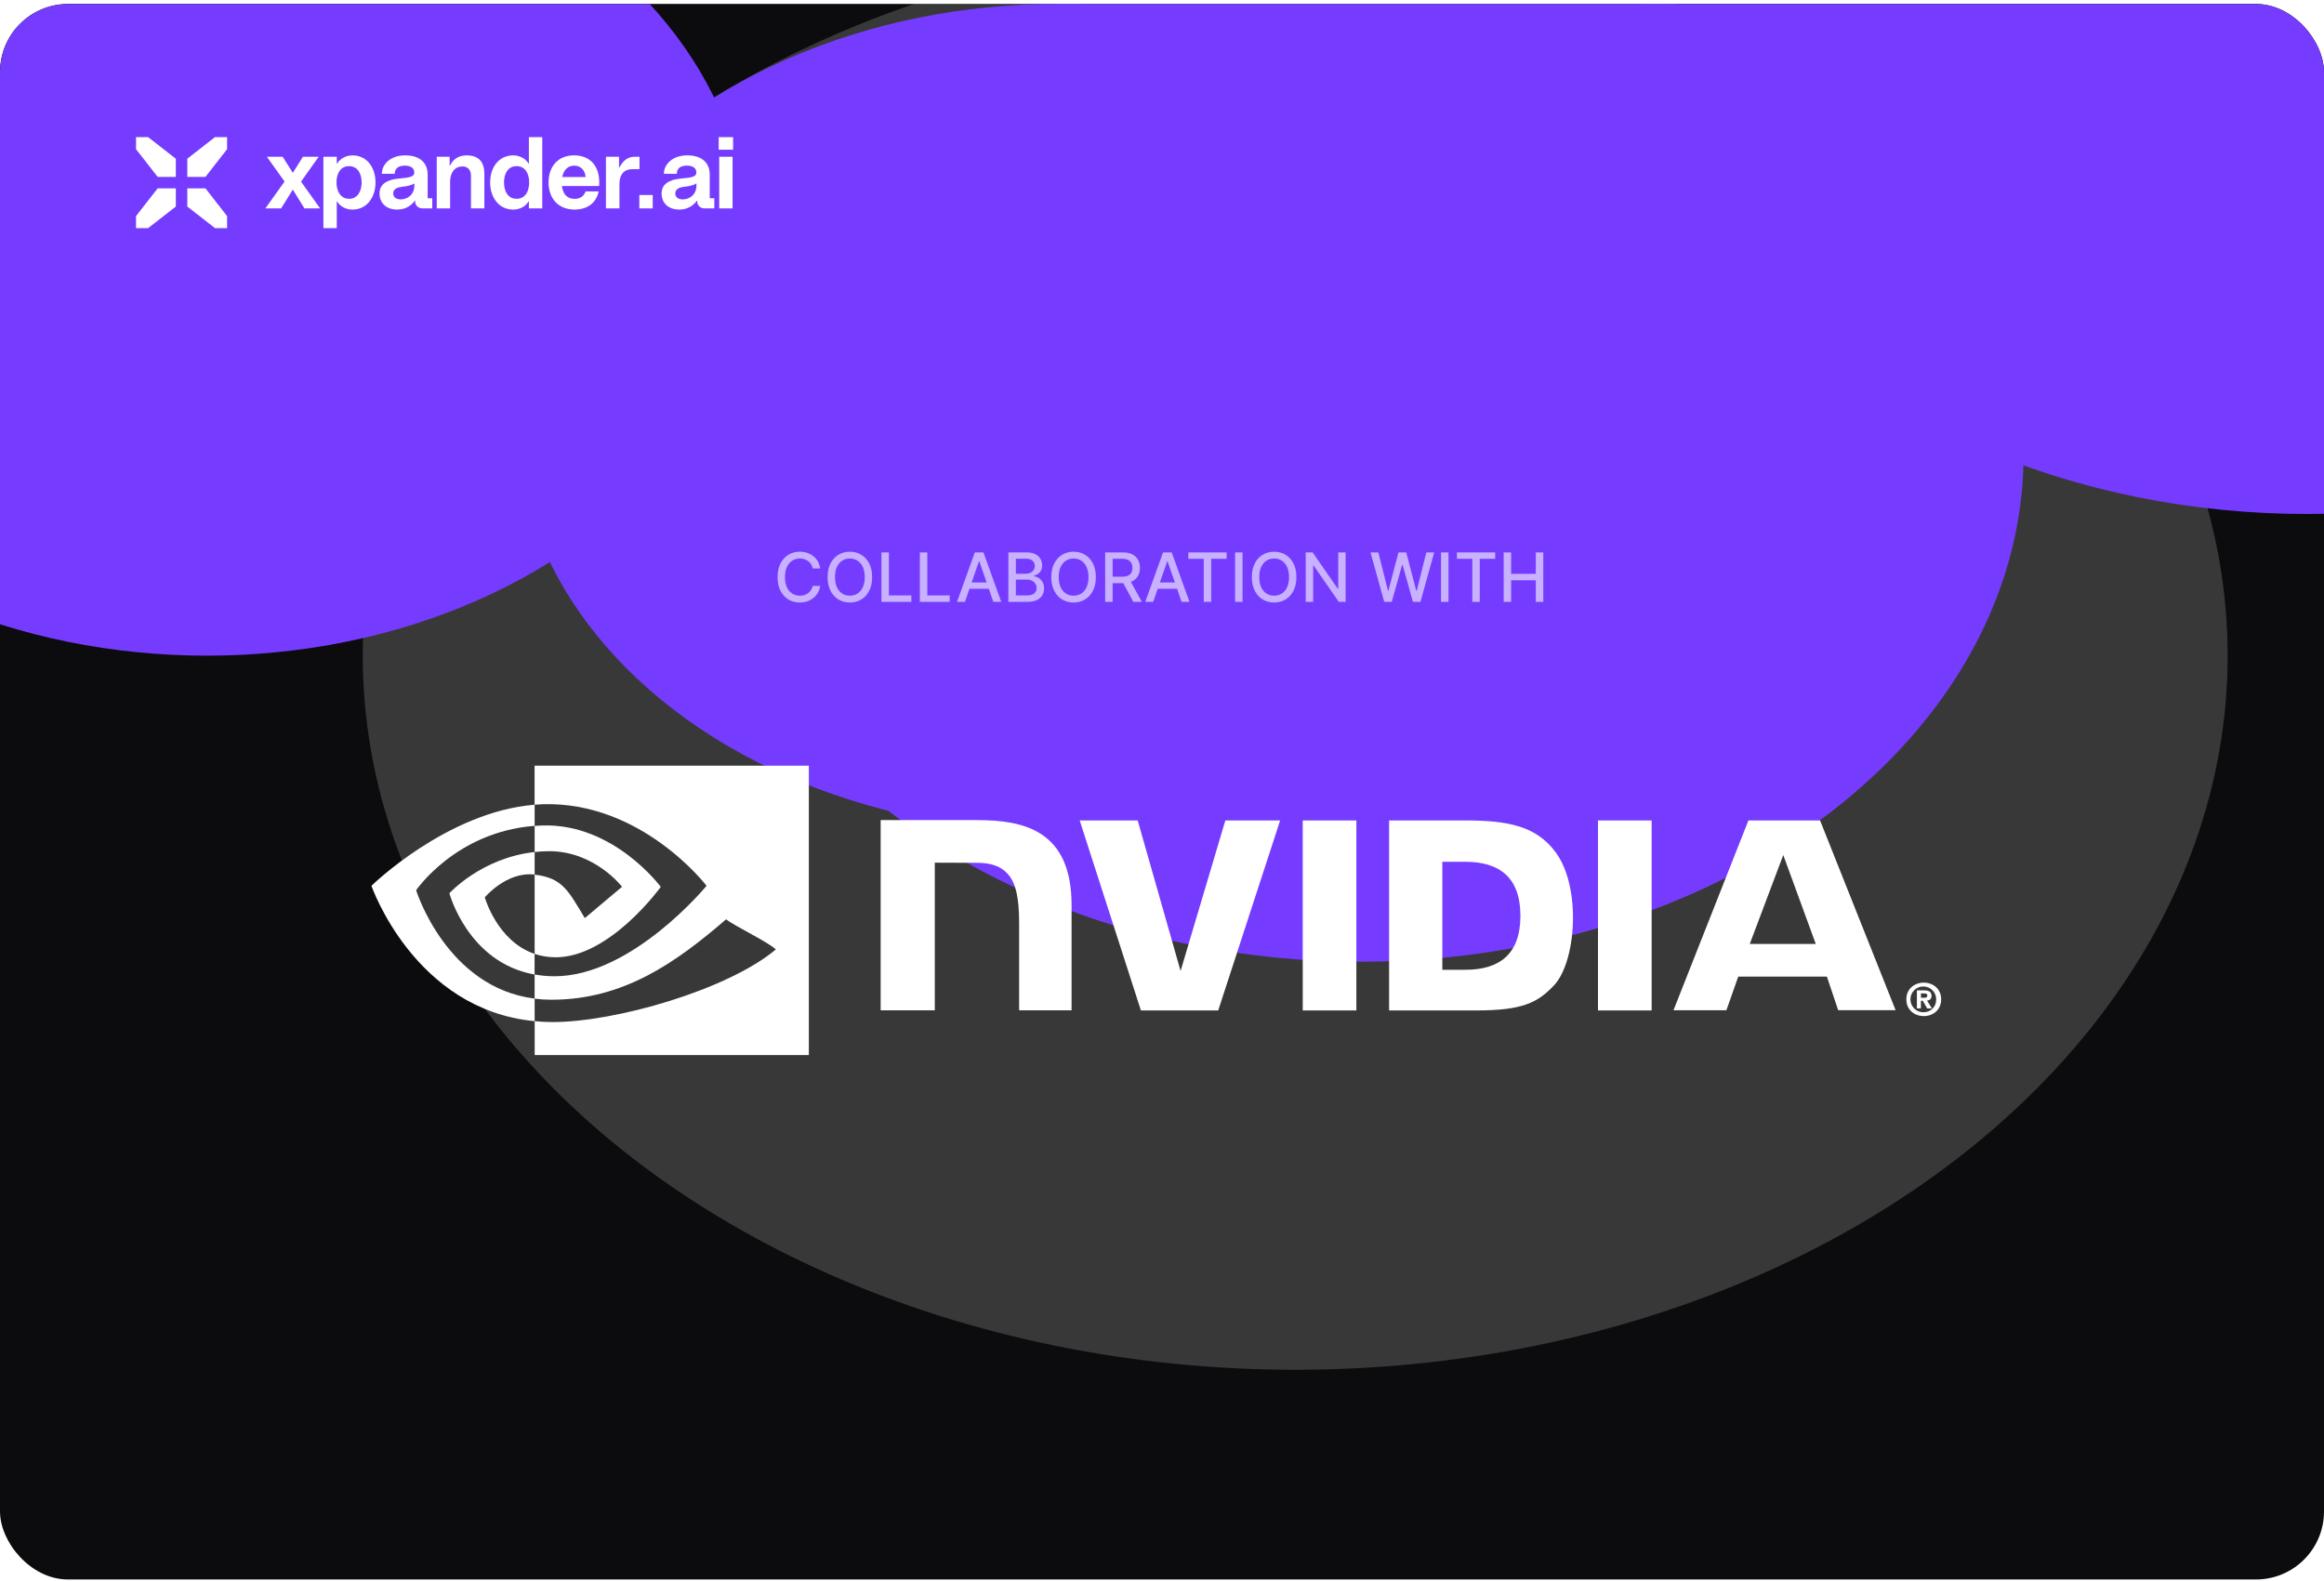
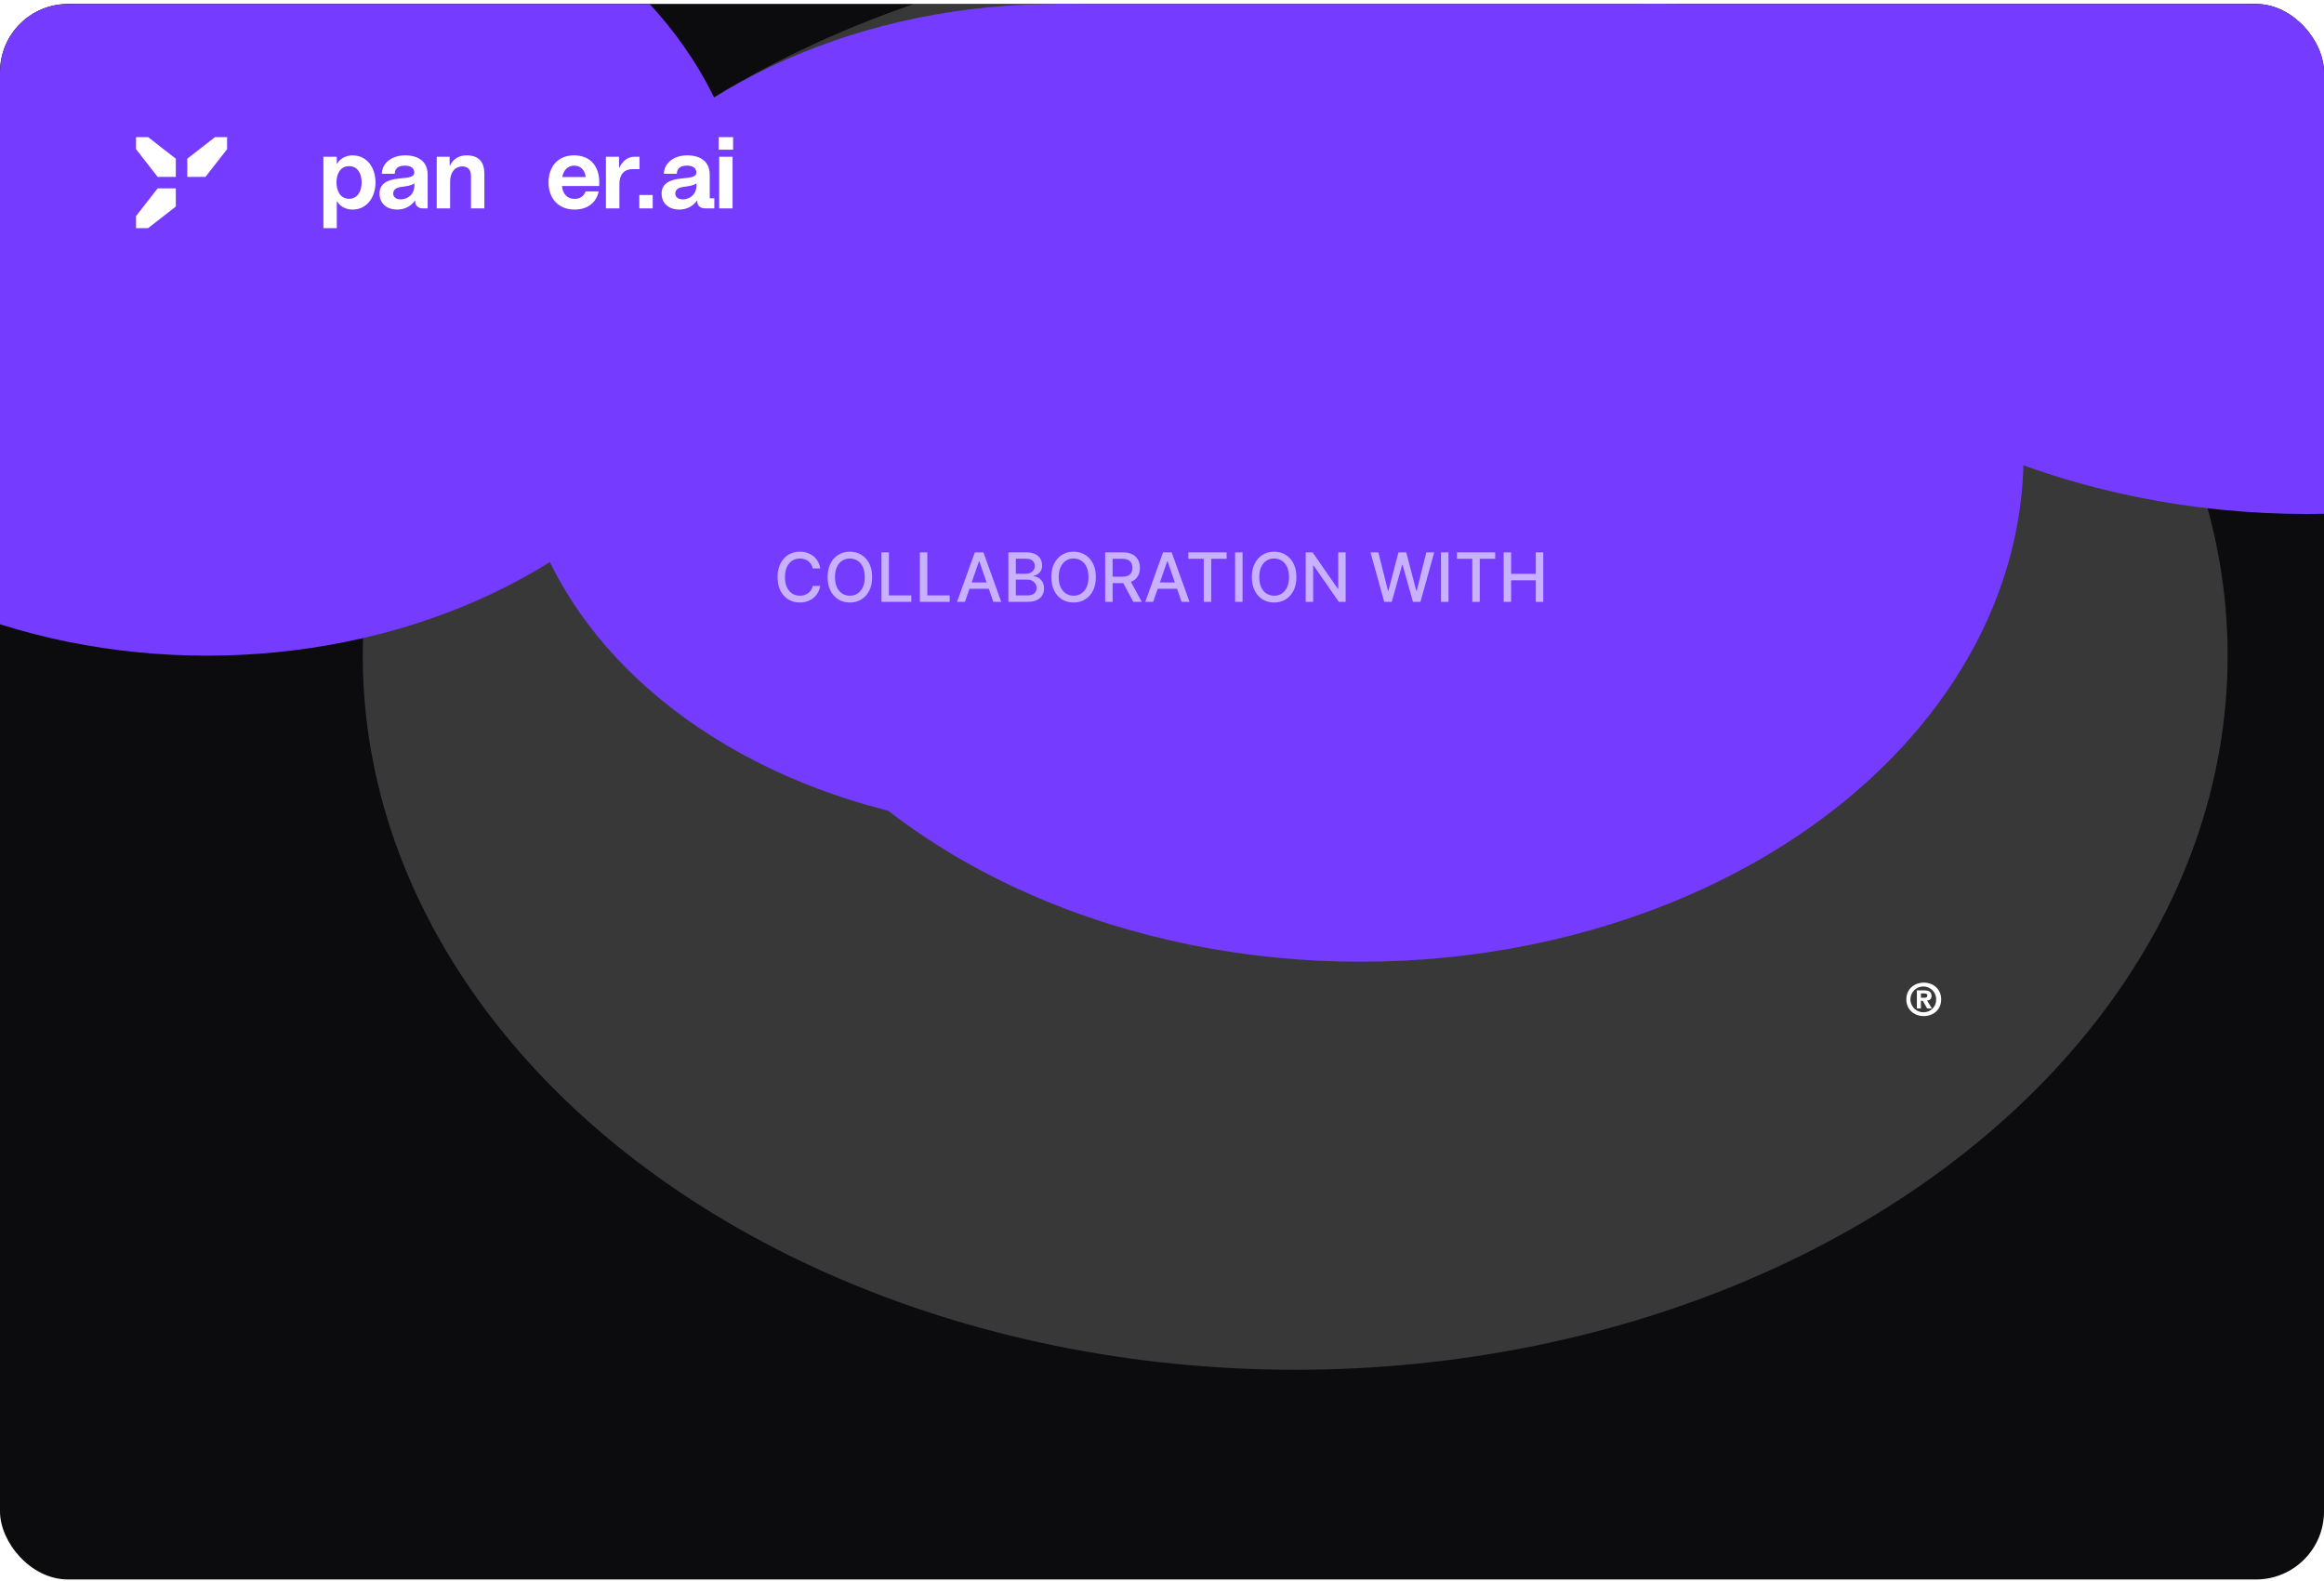
<svg xmlns="http://www.w3.org/2000/svg" width="410" height="279" viewBox="0 0 410 279" fill="none">
  <g clip-path="url(#clip0_557_13166)">
    <rect y="0.693" width="410" height="278" rx="12" fill="#0C0B0D" />
    <g opacity="0.2" filter="url(#filter0_f_557_13166)">
      <ellipse cx="228.5" cy="115.693" rx="164.5" ry="126" fill="#EBEBEB" />
    </g>
    <g filter="url(#filter1_f_557_13166)">
      <ellipse cx="36.5" cy="42.693" rx="95.5" ry="73" fill="#753CFF" />
    </g>
    <g filter="url(#filter2_f_557_13166)">
      <ellipse cx="186.5" cy="73.693" rx="95.5" ry="73" fill="#753CFF" />
    </g>
    <g filter="url(#filter3_f_557_13166)">
      <ellipse cx="240" cy="80.193" rx="117" ry="89.5" fill="#753CFF" />
    </g>
    <g filter="url(#filter4_f_557_13166)">
      <ellipse cx="407" cy="1.193" rx="117" ry="89.5" fill="#753CFF" />
    </g>
    <g clip-path="url(#clip1_557_13166)">
      <path d="M338.893 176.052V175.287H339.385C339.652 175.287 340.019 175.307 340.019 175.634C340.019 175.961 339.831 176.052 339.513 176.052H338.893ZM338.893 176.589H339.223L339.985 177.927H340.82L339.967 176.535C340.076 176.54 340.185 176.523 340.286 176.483C340.387 176.443 340.478 176.382 340.553 176.303C340.629 176.225 340.686 176.131 340.722 176.028C340.757 175.925 340.771 175.816 340.76 175.708C340.76 174.981 340.257 174.745 339.408 174.745H338.177V177.924H338.885V176.583M342.462 176.333C342.462 174.466 341.01 173.381 339.394 173.381C337.777 173.381 336.316 174.463 336.316 176.333C336.316 178.203 337.765 179.288 339.394 179.288C341.022 179.288 342.462 178.2 342.462 176.333ZM341.576 176.333C341.588 176.627 341.541 176.921 341.437 177.196C341.333 177.472 341.174 177.723 340.97 177.936C340.767 178.148 340.522 178.317 340.251 178.432C339.98 178.548 339.688 178.607 339.394 178.606C338.941 178.622 338.493 178.503 338.108 178.263C337.724 178.023 337.42 177.674 337.235 177.26C337.051 176.846 336.994 176.386 337.073 175.94C337.151 175.494 337.362 175.081 337.676 174.755C337.991 174.429 338.397 174.205 338.84 174.111C339.283 174.017 339.745 174.058 340.165 174.228C340.585 174.398 340.944 174.69 341.197 175.066C341.45 175.442 341.585 175.885 341.584 176.339L341.576 176.333Z" fill="white" />
-       <path d="M229.827 144.764V178.291H239.291V144.764H229.827ZM155.365 144.707V178.268H164.915V152.217L172.362 152.242C174.814 152.242 176.507 152.83 177.686 154.089C179.184 155.686 179.795 158.257 179.795 162.962V178.268H189.046V159.726C189.052 146.491 180.602 144.707 172.362 144.707H155.365ZM245.065 144.764V178.291H260.408C268.588 178.291 271.256 176.93 274.145 173.881C276.185 171.739 277.504 167.04 277.504 161.902C277.504 157.192 276.387 152.989 274.441 150.373C270.954 145.667 265.891 144.764 258.35 144.764H245.065ZM254.441 152.06H258.51C264.414 152.06 268.232 154.711 268.232 161.59C268.232 168.469 264.419 171.114 258.524 171.114H254.455V152.052L254.441 152.06ZM216.177 144.764L208.279 171.324L200.709 144.764H190.481L201.278 178.291H214.916L225.84 144.764H216.18H216.177ZM281.916 178.291H291.383V144.764H281.916V178.291ZM308.459 144.764L295.236 178.257H304.57L306.661 172.324H322.302L324.291 178.243H334.423L321.097 144.764H308.459ZM314.605 150.873L320.339 166.562H308.69L314.605 150.873Z" fill="white" />
-       <path d="M94.32 150.338V145.723C94.769 145.692 95.221 145.667 95.681 145.652C108.296 145.255 116.573 156.492 116.573 156.492C116.573 156.492 107.634 168.911 98.051 168.911C96.783 168.917 95.523 168.715 94.32 168.314V154.327C99.233 154.921 100.219 157.089 103.171 161.998L109.74 156.472C109.74 156.472 104.946 150.187 96.866 150.187C96.011 150.191 95.158 150.242 94.309 150.338M94.309 135.103V141.99C94.76 141.953 95.215 141.925 95.67 141.908C113.212 141.317 124.651 156.296 124.651 156.296C124.651 156.296 111.524 172.258 97.846 172.258C96.663 172.259 95.482 172.155 94.317 171.948V176.21C95.291 176.336 96.273 176.4 97.255 176.401C109.981 176.401 119.187 169.903 128.1 162.209C129.578 163.391 135.627 166.269 136.871 167.53C128.396 174.634 108.649 180.342 97.451 180.342C96.371 180.342 95.334 180.276 94.326 180.18V186.163H142.696V135.1H94.32L94.309 135.103ZM94.309 168.314V171.951C82.549 169.849 79.281 157.614 79.281 157.614C79.281 157.614 84.932 151.363 94.32 150.338V154.315H94.303C89.376 153.733 85.529 158.336 85.529 158.336C85.529 158.336 87.691 166.07 94.32 168.312M73.414 157.083C73.414 157.083 80.389 146.789 94.32 145.718V141.99C78.883 143.229 65.529 156.296 65.529 156.296C65.529 156.296 73.096 178.174 94.32 180.177V176.199C78.747 174.247 73.414 157.083 73.414 157.083Z" fill="white" />
    </g>
    <path d="M144.707 100.304H143.378C143.327 100.02 143.232 99.77 143.092 99.554C142.953 99.338 142.783 99.154 142.581 99.004C142.379 98.853 142.153 98.74 141.903 98.663C141.656 98.586 141.393 98.548 141.115 98.548C140.612 98.548 140.162 98.674 139.764 98.927C139.369 99.18 139.057 99.551 138.827 100.039C138.599 100.528 138.486 101.125 138.486 101.829C138.486 102.539 138.599 103.139 138.827 103.628C139.057 104.116 139.371 104.485 139.768 104.735C140.166 104.985 140.614 105.11 141.111 105.11C141.386 105.11 141.648 105.074 141.895 105C142.145 104.923 142.371 104.811 142.572 104.663C142.774 104.515 142.945 104.335 143.084 104.122C143.226 103.906 143.324 103.659 143.378 103.38L144.707 103.385C144.636 103.814 144.499 104.208 144.294 104.569C144.092 104.927 143.832 105.237 143.514 105.498C143.199 105.757 142.838 105.957 142.432 106.099C142.026 106.241 141.582 106.312 141.102 106.312C140.347 106.312 139.673 106.133 139.082 105.775C138.491 105.414 138.026 104.899 137.685 104.228C137.347 103.558 137.178 102.758 137.178 101.829C137.178 100.897 137.348 100.098 137.689 99.43C138.03 98.76 138.496 98.245 139.087 97.888C139.678 97.527 140.349 97.346 141.102 97.346C141.565 97.346 141.997 97.413 142.398 97.547C142.801 97.677 143.163 97.87 143.484 98.126C143.805 98.379 144.071 98.689 144.281 99.055C144.491 99.419 144.634 99.835 144.707 100.304ZM153.864 101.829C153.864 102.761 153.694 103.562 153.353 104.233C153.012 104.9 152.544 105.414 151.951 105.775C151.36 106.133 150.688 106.312 149.935 106.312C149.179 106.312 148.505 106.133 147.911 105.775C147.32 105.414 146.854 104.899 146.513 104.228C146.172 103.558 146.002 102.758 146.002 101.829C146.002 100.897 146.172 100.098 146.513 99.43C146.854 98.76 147.32 98.245 147.911 97.888C148.505 97.527 149.179 97.346 149.935 97.346C150.688 97.346 151.36 97.527 151.951 97.888C152.544 98.245 153.012 98.76 153.353 99.43C153.694 100.098 153.864 100.897 153.864 101.829ZM152.56 101.829C152.56 101.119 152.445 100.521 152.215 100.035C151.988 99.547 151.675 99.177 151.277 98.927C150.882 98.674 150.435 98.548 149.935 98.548C149.432 98.548 148.983 98.674 148.588 98.927C148.194 99.177 147.881 99.547 147.651 100.035C147.424 100.521 147.31 101.119 147.31 101.829C147.31 102.539 147.424 103.139 147.651 103.628C147.881 104.113 148.194 104.483 148.588 104.735C148.983 104.985 149.432 105.11 149.935 105.11C150.435 105.11 150.882 104.985 151.277 104.735C151.675 104.483 151.988 104.113 152.215 103.628C152.445 103.139 152.56 102.539 152.56 101.829ZM155.506 106.193V97.466H156.822V105.059H160.777V106.193H155.506ZM162.279 106.193V97.466H163.596V105.059H167.55V106.193H162.279ZM170.235 106.193H168.837L171.978 97.466H173.499L176.64 106.193H175.242L172.775 99.051H172.707L170.235 106.193ZM170.469 102.775H175.004V103.883H170.469V102.775ZM177.9 106.193V97.466H181.096C181.716 97.466 182.228 97.568 182.635 97.772C183.041 97.974 183.345 98.248 183.547 98.595C183.748 98.939 183.849 99.326 183.849 99.758C183.849 100.122 183.782 100.429 183.649 100.679C183.515 100.926 183.336 101.125 183.112 101.275C182.89 101.423 182.646 101.531 182.379 101.599V101.684C182.669 101.699 182.951 101.792 183.227 101.966C183.505 102.136 183.735 102.379 183.917 102.694C184.099 103.01 184.19 103.393 184.19 103.845C184.19 104.291 184.085 104.691 183.875 105.047C183.667 105.399 183.346 105.679 182.912 105.886C182.477 106.091 181.922 106.193 181.245 106.193H177.9ZM179.217 105.064H181.118C181.748 105.064 182.2 104.941 182.473 104.697C182.745 104.453 182.882 104.147 182.882 103.781C182.882 103.505 182.812 103.253 182.673 103.022C182.534 102.792 182.335 102.609 182.076 102.473C181.821 102.336 181.517 102.268 181.164 102.268H179.217V105.064ZM179.217 101.241H180.981C181.277 101.241 181.542 101.184 181.778 101.071C182.017 100.957 182.206 100.798 182.345 100.593C182.487 100.386 182.558 100.142 182.558 99.861C182.558 99.5 182.431 99.197 182.179 98.953C181.926 98.709 181.538 98.586 181.015 98.586H179.217V101.241ZM193.333 101.829C193.333 102.761 193.162 103.562 192.821 104.233C192.48 104.9 192.013 105.414 191.419 105.775C190.828 106.133 190.157 106.312 189.404 106.312C188.648 106.312 187.973 106.133 187.38 105.775C186.789 105.414 186.323 104.899 185.982 104.228C185.641 103.558 185.471 102.758 185.471 101.829C185.471 100.897 185.641 100.098 185.982 99.43C186.323 98.76 186.789 98.245 187.38 97.888C187.973 97.527 188.648 97.346 189.404 97.346C190.157 97.346 190.828 97.527 191.419 97.888C192.013 98.245 192.48 98.76 192.821 99.43C193.162 100.098 193.333 100.897 193.333 101.829ZM192.029 101.829C192.029 101.119 191.914 100.521 191.684 100.035C191.456 99.547 191.144 99.177 190.746 98.927C190.351 98.674 189.904 98.548 189.404 98.548C188.901 98.548 188.452 98.674 188.057 98.927C187.662 99.177 187.35 99.547 187.12 100.035C186.892 100.521 186.779 101.119 186.779 101.829C186.779 102.539 186.892 103.139 187.12 103.628C187.35 104.113 187.662 104.483 188.057 104.735C188.452 104.985 188.901 105.11 189.404 105.11C189.904 105.11 190.351 104.985 190.746 104.735C191.144 104.483 191.456 104.113 191.684 103.628C191.914 103.139 192.029 102.539 192.029 101.829ZM194.974 106.193V97.466H198.085C198.761 97.466 199.322 97.582 199.768 97.815C200.217 98.048 200.553 98.37 200.774 98.782C200.996 99.192 201.107 99.665 201.107 100.201C201.107 100.735 200.994 101.206 200.77 101.612C200.548 102.015 200.213 102.329 199.764 102.554C199.318 102.778 198.757 102.89 198.081 102.89H195.724V101.757H197.962C198.388 101.757 198.734 101.696 199.001 101.574C199.271 101.451 199.469 101.274 199.594 101.041C199.719 100.808 199.781 100.528 199.781 100.201C199.781 99.872 199.717 99.586 199.589 99.345C199.464 99.103 199.267 98.919 198.997 98.791C198.73 98.66 198.379 98.595 197.945 98.595H196.291V106.193H194.974ZM199.283 102.255L201.439 106.193H199.939L197.825 102.255H199.283ZM203.446 106.193H202.048L205.189 97.466H206.71L209.851 106.193H208.453L205.986 99.051H205.918L203.446 106.193ZM203.68 102.775H208.214V103.883H203.68V102.775ZM209.65 98.599V97.466H216.404V98.599H213.681V106.193H212.368V98.599H209.65ZM219.213 97.466V106.193H217.896V97.466H219.213ZM228.712 101.829C228.712 102.761 228.541 103.562 228.2 104.233C227.859 104.9 227.392 105.414 226.798 105.775C226.207 106.133 225.536 106.312 224.783 106.312C224.027 106.312 223.352 106.133 222.759 105.775C222.168 105.414 221.702 104.899 221.361 104.228C221.02 103.558 220.849 102.758 220.849 101.829C220.849 100.897 221.02 100.098 221.361 99.43C221.702 98.76 222.168 98.245 222.759 97.888C223.352 97.527 224.027 97.346 224.783 97.346C225.536 97.346 226.207 97.527 226.798 97.888C227.392 98.245 227.859 98.76 228.2 99.43C228.541 100.098 228.712 100.897 228.712 101.829ZM227.408 101.829C227.408 101.119 227.293 100.521 227.062 100.035C226.835 99.547 226.523 99.177 226.125 98.927C225.73 98.674 225.283 98.548 224.783 98.548C224.28 98.548 223.831 98.674 223.436 98.927C223.041 99.177 222.729 99.547 222.499 100.035C222.271 100.521 222.158 101.119 222.158 101.829C222.158 102.539 222.271 103.139 222.499 103.628C222.729 104.113 223.041 104.483 223.436 104.735C223.831 104.985 224.28 105.11 224.783 105.11C225.283 105.11 225.73 104.985 226.125 104.735C226.523 104.483 226.835 104.113 227.062 103.628C227.293 103.139 227.408 102.539 227.408 101.829ZM237.397 97.466V106.193H236.187L231.751 99.792H231.67V106.193H230.353V97.466H231.572L236.012 103.875H236.093V97.466H237.397ZM244.203 106.193L241.782 97.466H243.167L244.868 104.224H244.949L246.717 97.466H248.089L249.858 104.228H249.939L251.635 97.466H253.024L250.599 106.193H249.274L247.437 99.656H247.369L245.532 106.193H244.203ZM255.541 97.466V106.193H254.224V97.466H255.541ZM257.028 98.599V97.466H263.783V98.599H261.06V106.193H259.747V98.599H257.028ZM265.275 106.193V97.466H266.592V101.258H270.943V97.466H272.264V106.193H270.943V102.387H266.592V106.193H265.275Z" fill="white" fill-opacity="0.6" />
    <g clip-path="url(#clip2_557_13166)">
      <path d="M129.242 27.661H126.882V36.765H129.242V27.661Z" fill="white" />
      <path d="M129.333 24.193H126.796V26.412H129.333V24.193Z" fill="white" />
      <path d="M125.212 30.848C125.212 28.416 123.465 27.413 121.23 27.413C118.731 27.413 117.127 28.928 117.127 30.671H119.4C119.435 29.613 120.14 29.226 121.232 29.226C122.201 29.226 122.852 29.648 122.852 30.442C122.852 31.147 122.164 31.34 120.191 31.5C118.007 31.675 116.721 32.519 116.721 34.123C116.721 35.903 117.991 36.976 119.837 36.977C121.123 36.977 122.196 36.43 122.954 35.409H123.008V35.568C123.008 36.254 123.572 36.765 124.259 36.765H126.021V34.987H125.211V30.849L125.212 30.848ZM122.869 32.734C122.869 34.389 121.601 35.182 120.456 35.182C119.7 35.182 119.135 34.814 119.135 34.144C119.135 33.474 119.646 33.086 120.669 32.963C121.53 32.858 122.358 32.734 122.869 32.347V32.734Z" fill="white" />
      <path d="M115.151 34.408H112.791V36.767H115.151V34.408Z" fill="white" />
      <path d="M112.82 27.661H111.903C110.794 27.661 109.879 28.347 109.28 29.563H109.209V27.661H106.901V36.765H109.279V32.434C109.279 30.709 110.177 29.846 111.568 29.846H112.82V27.661H112.82Z" fill="white" />
      <path d="M101.266 27.413C98.415 27.413 96.776 29.419 96.776 32.185C96.776 34.951 98.431 36.977 101.39 36.977V36.974C103.501 36.974 105.175 35.9 105.617 33.77H103.308C103.026 34.599 102.34 35.091 101.388 35.091C100.085 35.091 99.308 34.281 99.133 32.82H105.703C105.722 32.661 105.722 32.29 105.722 32.185C105.722 29.296 104.119 27.413 101.267 27.413H101.266ZM99.188 31.236C99.436 29.949 100.23 29.229 101.285 29.229C102.339 29.229 103.168 29.88 103.326 31.236H99.188Z" fill="white" />
-       <path d="M93.306 28.874H93.252C92.636 27.835 91.49 27.413 90.556 27.413C87.95 27.413 86.47 29.595 86.47 32.186C86.47 34.777 87.95 36.977 90.556 36.977V36.98C91.49 36.98 92.636 36.574 93.252 35.535H93.306V36.767H95.665V24.193H93.306V28.874ZM91.137 35.078C89.569 35.078 88.918 33.684 88.918 32.189C88.918 30.693 89.569 29.318 91.137 29.318C92.705 29.318 93.357 30.69 93.357 32.189C93.357 33.688 92.706 35.078 91.137 35.078Z" fill="white" />
      <path d="M82.316 27.416C81.029 27.416 80.01 27.962 79.375 29.229H79.322V27.661H77.051V36.767H79.41V32.01C79.41 30.55 80.15 29.368 81.595 29.368C82.579 29.368 83.091 30.038 83.091 31.006V36.766H85.45V30.673C85.45 28.755 84.622 27.415 82.316 27.415L82.316 27.416Z" fill="white" />
-       <path d="M75.45 30.848C75.45 28.416 73.704 27.413 71.468 27.413C68.969 27.413 67.365 28.928 67.365 30.671H69.636C69.671 29.613 70.375 29.226 71.468 29.226C72.436 29.226 73.088 29.648 73.088 30.442C73.088 31.147 72.399 31.34 70.427 31.5C68.243 31.675 66.957 32.519 66.957 34.123C66.957 35.904 68.227 36.977 70.075 36.977C71.361 36.977 72.437 36.431 73.193 35.409H73.246V35.568C73.246 36.254 73.811 36.765 74.497 36.765H76.259V34.987H75.449V30.849L75.45 30.848ZM73.104 32.734C73.104 34.389 71.835 35.182 70.691 35.182C69.934 35.182 69.37 34.814 69.37 34.144H69.373C69.373 33.455 69.881 33.086 70.904 32.963C71.765 32.858 72.593 32.734 73.105 32.347V32.734H73.104Z" fill="white" />
+       <path d="M75.45 30.848C75.45 28.416 73.704 27.413 71.468 27.413C68.969 27.413 67.365 28.928 67.365 30.671H69.636C69.671 29.613 70.375 29.226 71.468 29.226C72.436 29.226 73.088 29.648 73.088 30.442C73.088 31.147 72.399 31.34 70.427 31.5C68.243 31.675 66.957 32.519 66.957 34.123C66.957 35.904 68.227 36.977 70.075 36.977C71.361 36.977 72.437 36.431 73.193 35.409H73.246V35.568C73.246 36.254 73.811 36.765 74.497 36.765H76.259H75.449V30.849L75.45 30.848ZM73.104 32.734C73.104 34.389 71.835 35.182 70.691 35.182C69.934 35.182 69.37 34.814 69.37 34.144H69.373C69.373 33.455 69.881 33.086 70.904 32.963C71.765 32.858 72.593 32.734 73.105 32.347V32.734H73.104Z" fill="white" />
      <path d="M62.179 27.416C61.229 27.416 60.084 27.838 59.468 28.877H59.414V27.661H57.055V40.254H59.414V35.535H59.468C60.084 36.573 61.227 36.98 62.179 36.98C64.767 36.98 66.247 34.76 66.247 32.188C66.247 29.615 64.767 27.415 62.179 27.415V27.416ZM61.582 35.078C60.033 35.078 59.363 33.668 59.363 32.188C59.363 30.709 60.014 29.318 61.582 29.318C63.15 29.318 63.801 30.709 63.801 32.188C63.801 33.668 63.131 35.078 61.582 35.078Z" fill="white" />
-       <path d="M56.223 27.661H53.441L51.663 30.497L49.866 27.661H47.084L50.202 32.03L46.822 36.764H49.6L51.661 33.453L53.702 36.764H56.468L53.105 32.046L56.223 27.661Z" fill="white" />
      <path d="M31.019 31.211V28.006L26.127 24.193H24V26.32L27.813 31.211H31.019Z" fill="white" />
      <path d="M37.933 24.193L33.042 28.006V31.211H36.248L40.061 26.32V24.193H37.933Z" fill="white" />
-       <path d="M33.042 33.235V36.441L37.933 40.254H40.061V38.126L36.248 33.235H33.042Z" fill="white" />
      <path d="M24 38.126V40.254H26.127L31.019 36.441V33.235H27.813L24 38.126Z" fill="white" />
    </g>
  </g>
  <defs>
    <filter id="filter0_f_557_13166" x="-16" y="-90.307" width="489" height="412" filterUnits="userSpaceOnUse" color-interpolation-filters="sRGB">
      <feFlood flood-opacity="0" result="BackgroundImageFix" />
      <feBlend mode="normal" in="SourceGraphic" in2="BackgroundImageFix" result="shape" />
      <feGaussianBlur stdDeviation="40" result="effect1_foregroundBlur_557_13166" />
    </filter>
    <filter id="filter1_f_557_13166" x="-179" y="-150.307" width="431" height="386" filterUnits="userSpaceOnUse" color-interpolation-filters="sRGB">
      <feFlood flood-opacity="0" result="BackgroundImageFix" />
      <feBlend mode="normal" in="SourceGraphic" in2="BackgroundImageFix" result="shape" />
      <feGaussianBlur stdDeviation="60" result="effect1_foregroundBlur_557_13166" />
    </filter>
    <filter id="filter2_f_557_13166" x="-29" y="-119.307" width="431" height="386" filterUnits="userSpaceOnUse" color-interpolation-filters="sRGB">
      <feFlood flood-opacity="0" result="BackgroundImageFix" />
      <feBlend mode="normal" in="SourceGraphic" in2="BackgroundImageFix" result="shape" />
      <feGaussianBlur stdDeviation="60" result="effect1_foregroundBlur_557_13166" />
    </filter>
    <filter id="filter3_f_557_13166" x="-77" y="-209.307" width="634" height="579" filterUnits="userSpaceOnUse" color-interpolation-filters="sRGB">
      <feFlood flood-opacity="0" result="BackgroundImageFix" />
      <feBlend mode="normal" in="SourceGraphic" in2="BackgroundImageFix" result="shape" />
      <feGaussianBlur stdDeviation="100" result="effect1_foregroundBlur_557_13166" />
    </filter>
    <filter id="filter4_f_557_13166" x="170" y="-208.307" width="474" height="419" filterUnits="userSpaceOnUse" color-interpolation-filters="sRGB">
      <feFlood flood-opacity="0" result="BackgroundImageFix" />
      <feBlend mode="normal" in="SourceGraphic" in2="BackgroundImageFix" result="shape" />
      <feGaussianBlur stdDeviation="60" result="effect1_foregroundBlur_557_13166" />
    </filter>
    <clipPath id="clip0_557_13166">
      <rect y="0.693" width="410" height="278" rx="12" fill="white" />
    </clipPath>
    <clipPath id="clip1_557_13166">
      <rect width="276.94" height="51.061" fill="white" transform="translate(65.529 135.1)" />
    </clipPath>
    <clipPath id="clip2_557_13166">
      <rect width="105.334" height="16.061" fill="white" transform="translate(24 24.193)" />
    </clipPath>
  </defs>
</svg>